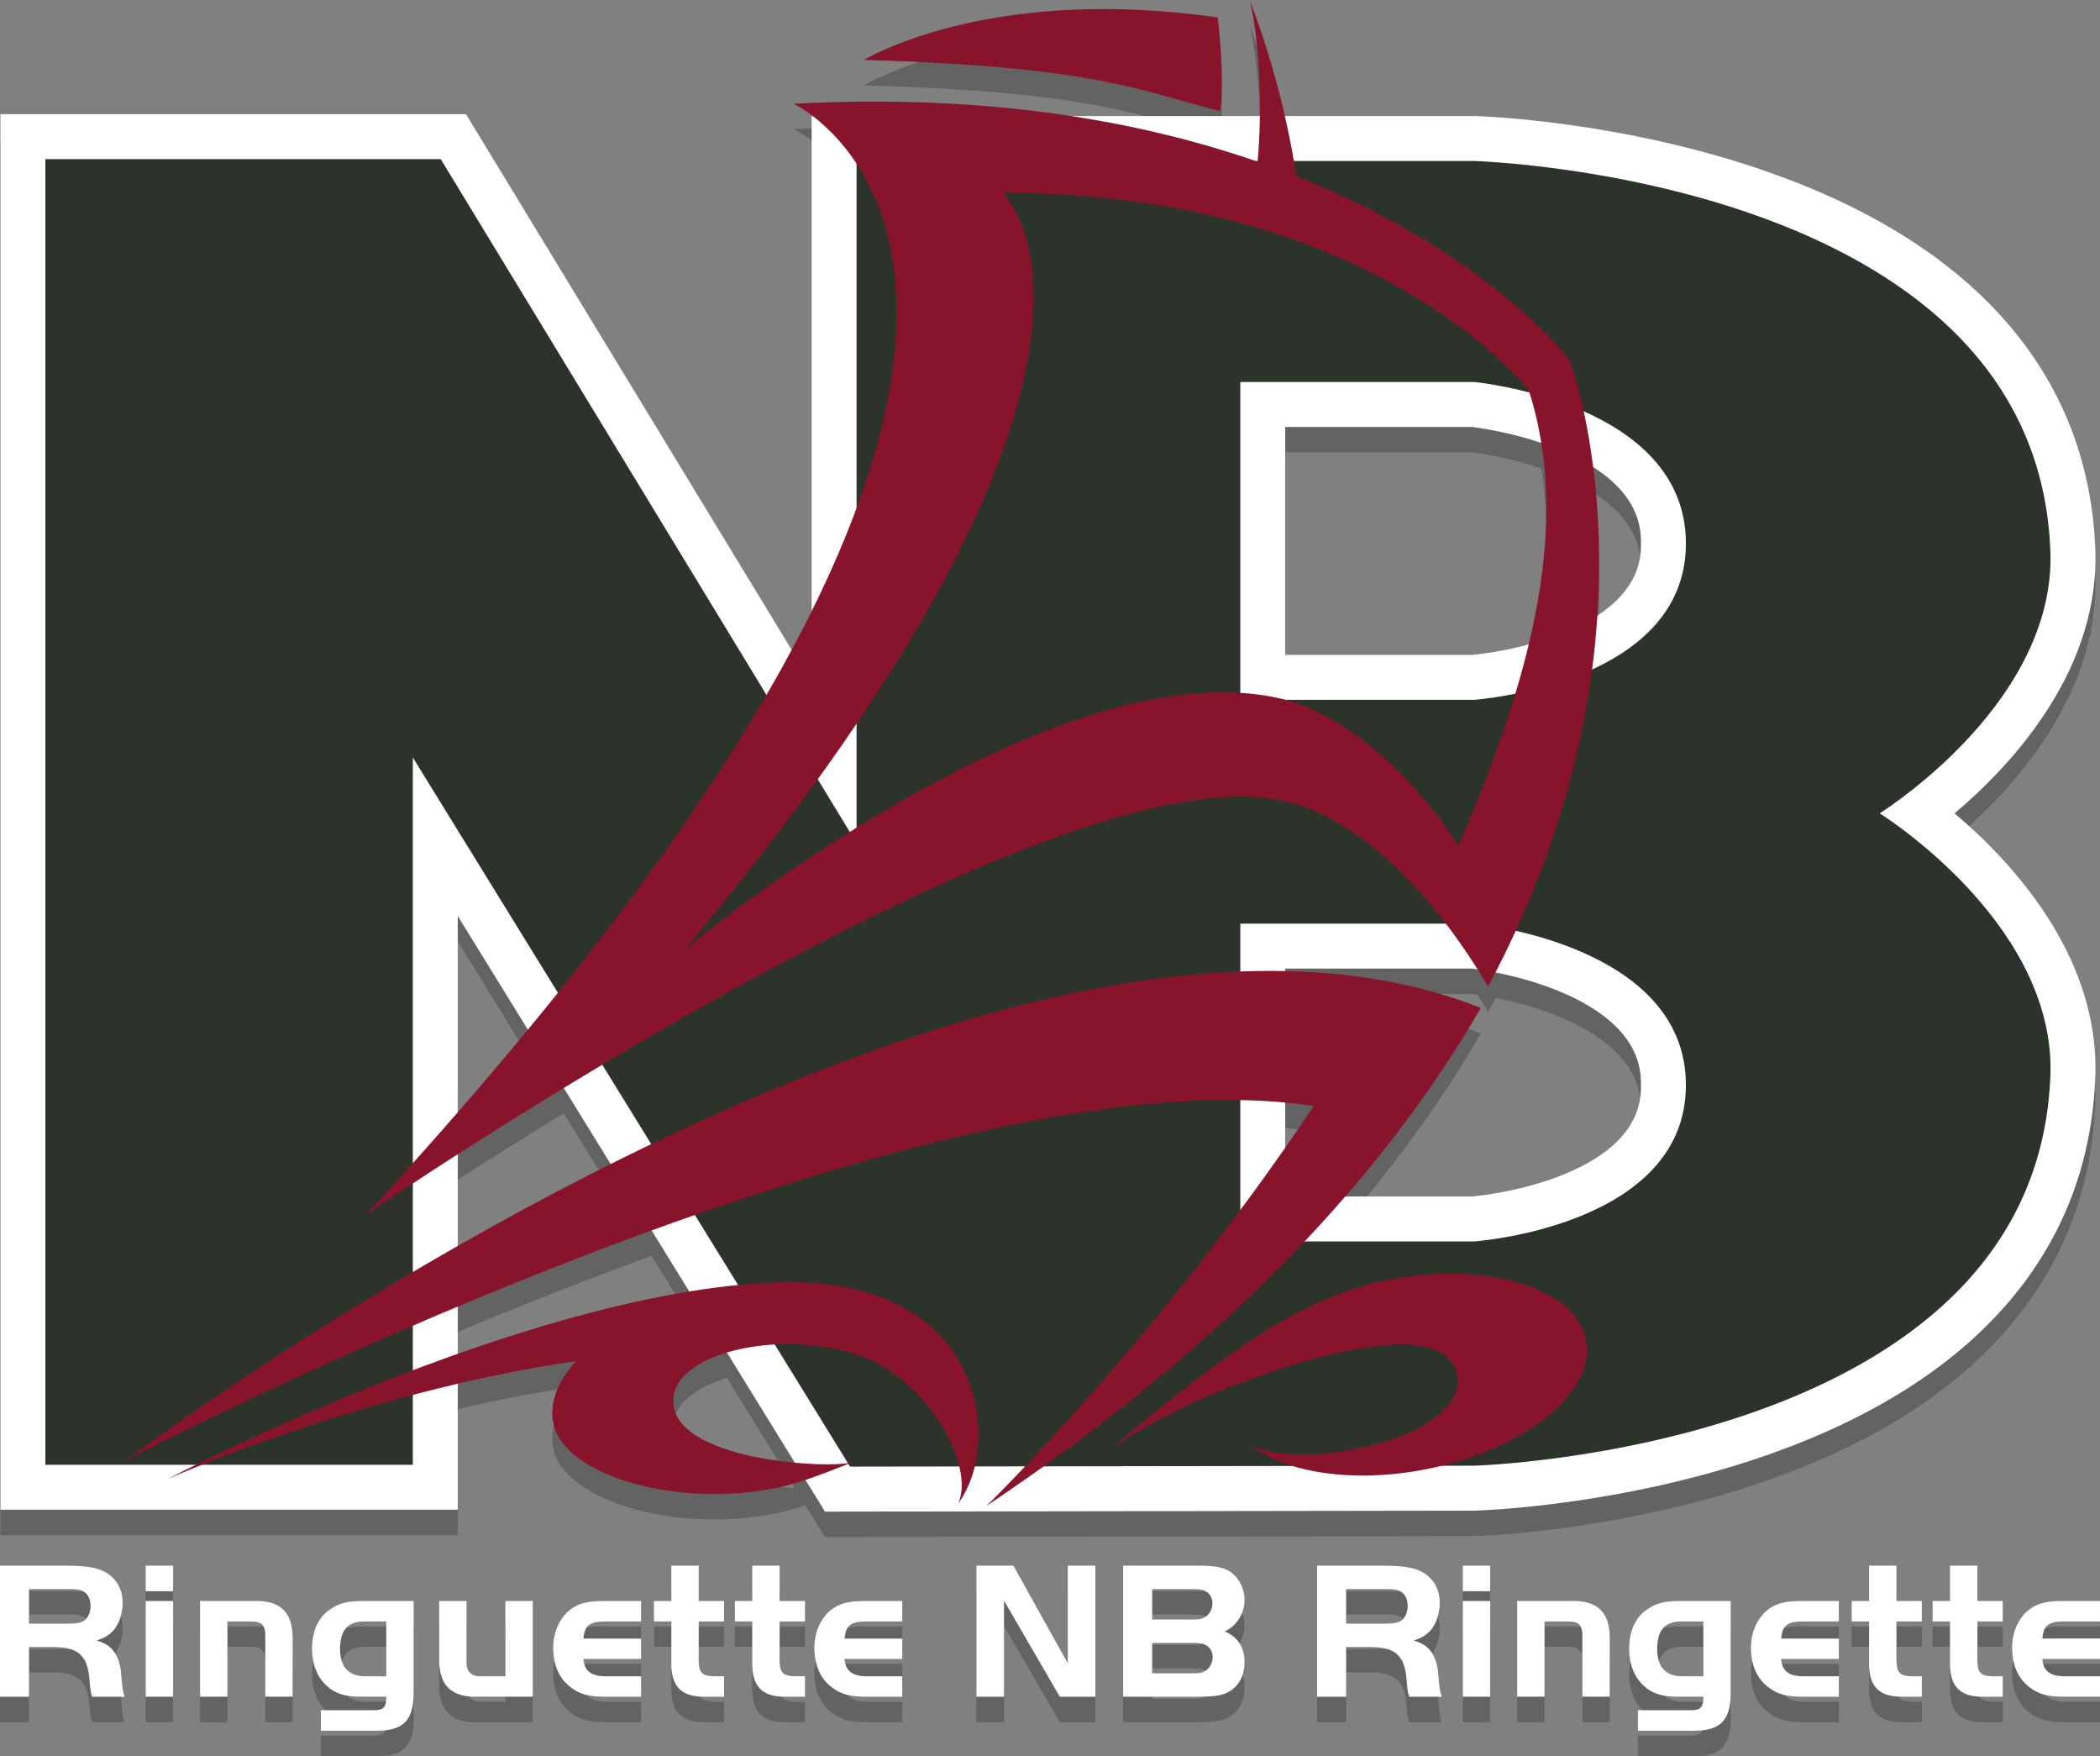
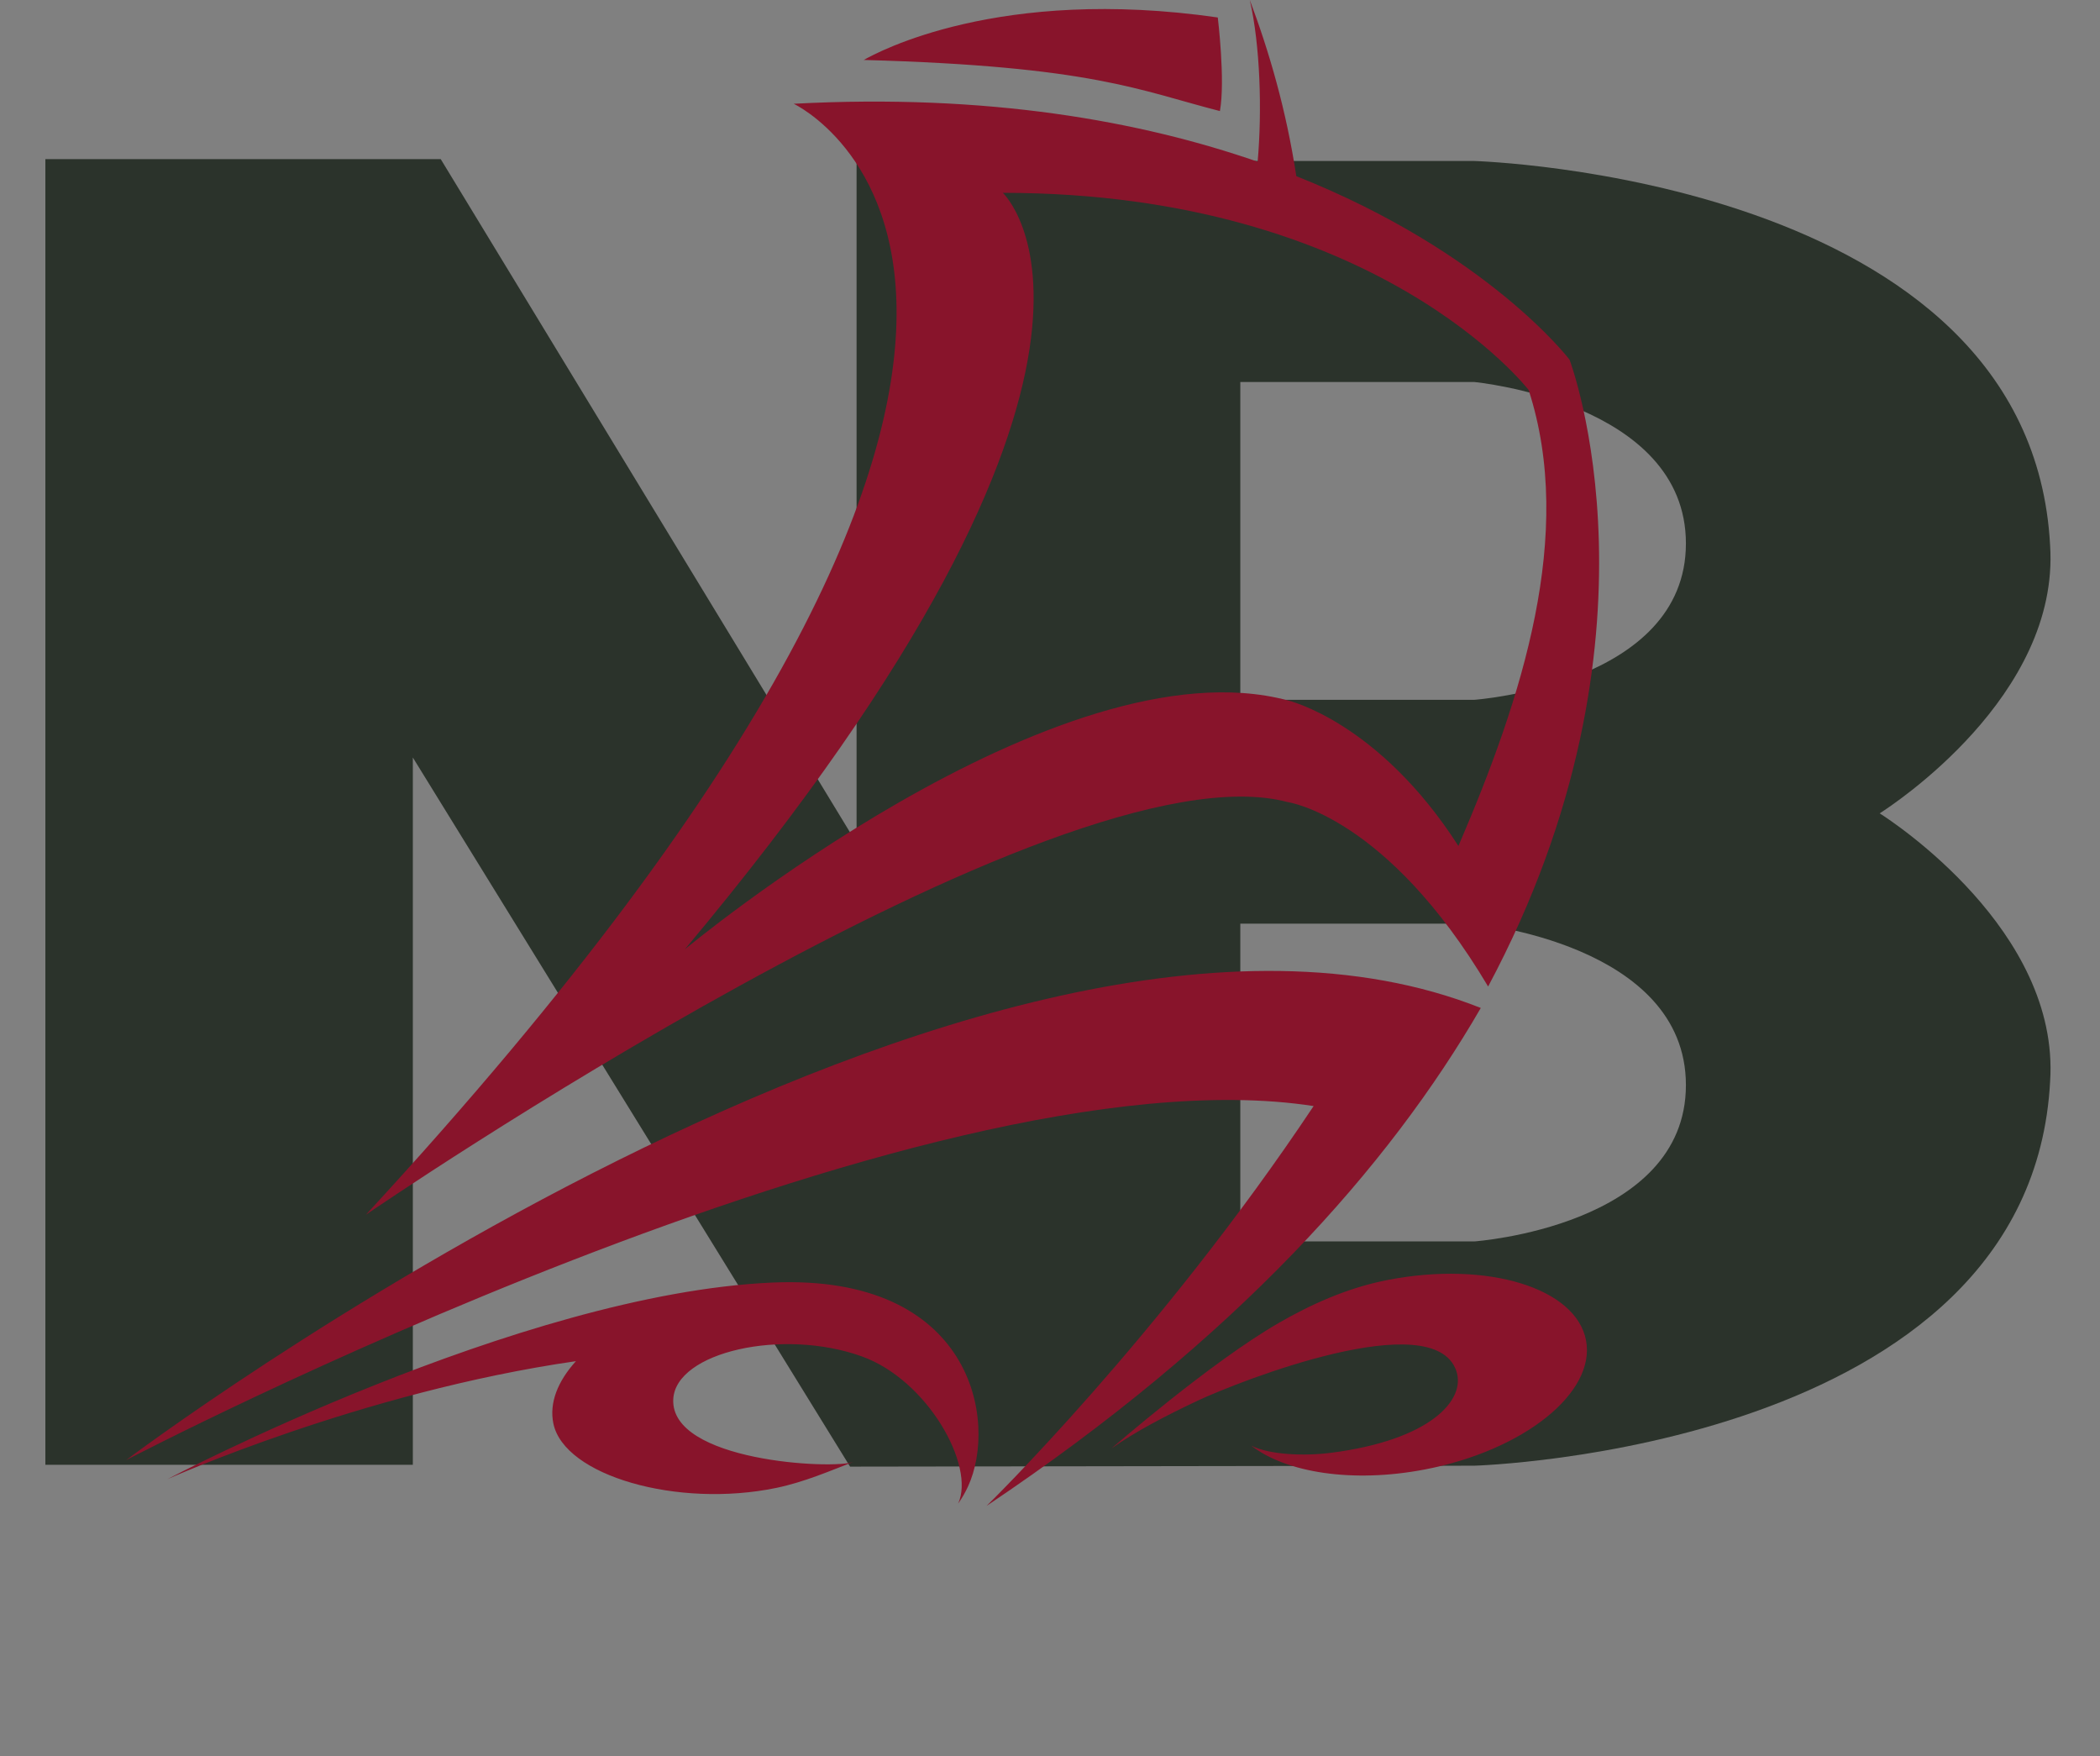
<svg xmlns="http://www.w3.org/2000/svg" version="1.1" id="Layer_1" x="0px" y="0px" width="232.111px" height="194.056px" viewBox="0 0 232.111 194.056" enable-background="new 0 0 232.111 194.056" xml:space="preserve">
  <rect x="0" y="0" width="232.111" height="194.056" fill="#808080" stroke="none" />
-   <path opacity="0.3" fill="#231F20" d="M134.836,15.081c-8.889-2.273-14.082-4.954-39.369-5.648  c1.518-0.854,14.953-8.176,39.133-4.695C134.6,4.737,135.451,11.698,134.836,15.081z M63.657,153.221  c-4.476,0.645-8.873,1.511-13.061,2.492v13.923H0.048V15.426h51.458l35.997,59.197c0.781-1.455,1.516-2.877,2.206-4.267V15.632  h0.129c-1.25-0.955-2.112-1.358-2.112-1.358c11.508-0.612,21.7-0.017,30.669,1.358h20.857c0.058-4.474-0.287-9.216-1.114-12.825  c1.471,3.916,2.814,8.158,3.878,12.825h21.003l0.07,0.002c0.66,0.019,16.337,0.524,32.527,6.246  c22.501,7.951,34.927,22.092,35.937,40.895c0.877,13.652-8.901,24.318-15.518,29.911c6.617,5.593,16.396,16.259,15.518,29.91  c-1.01,18.803-13.436,32.944-35.937,40.896c-16.19,5.721-31.868,6.227-32.527,6.246l-0.134,0.002l-71.771,0.106l-2.159-3.501  c-1.037,0.342-2.109,0.648-3.228,0.883c-10.919,2.256-23.441-1.349-24.636-7.119C60.689,157.82,61.662,155.425,63.657,153.221z   M87.856,164.445l-7.513-12.183c-3.404,1.023-5.808,2.838-5.927,5.159C74.185,161.947,81.908,163.892,87.856,164.445z   M162.74,135.023c0.892-0.083,5.647-0.599,10.225-2.488c8.411-3.472,8.411-8.251,8.411-9.822c0-1.589,0-6.424-8.505-10.14  c-2.753-1.202-5.568-1.911-7.574-2.309c-0.266,0.518-0.537,1.036-0.814,1.557c-0.388-0.653-0.776-1.285-1.164-1.897  c-0.28-0.041-0.499-0.069-0.643-0.086h-20.619v0.278c7.643,0.164,14.93,1.421,21.614,4.073c-3.91,6.762-8.828,13.745-14.976,20.834  H162.74z M181.375,62.863c0-1.356-0.001-5.074-5.283-8.444c0.566,4.448,0.885,10.002,0.465,16.409  C181.375,67.685,181.375,64.167,181.375,62.863z M170.359,51.756c-3.609-1.224-6.856-1.669-7.684-1.769h-20.619v25.186h20.684  c0.629-0.059,3.178-0.332,6.232-1.15C170.776,66.49,171.517,58.957,170.359,51.756z M142.056,124.643v4.989  c1.05-1.506,2.098-3.041,3.137-4.601C144.172,124.873,143.125,124.744,142.056,124.643z M50.596,104.029v21.694  c2.724-3.127,5.304-6.169,7.749-9.131L50.596,104.029z M50.596,140.488c5.285-3.013,10.96-6.081,16.901-9.054l-5.183-8.404  c-4.435,2.701-8.411,5.205-11.718,7.326V140.488z M76.186,145.522l-4.162-6.749c-7.505,2.731-14.75,5.611-21.428,8.413v5.222  C58.819,149.504,67.731,146.903,76.186,145.522z M13.417,188.106c0.113,1.347,0.158,1.65,0.361,2.193h-3.591  c-0.113-0.326-0.136-0.435-0.181-0.738c-0.023-0.13-0.068-0.564-0.136-1.324c-0.226-2.54-1.31-3.451-4.088-3.43H3.208v5.492H0  v-14.479h7.364c2.191,0,3.524,0.238,4.405,0.781c1.129,0.694,1.784,1.889,1.784,3.256c0,1.303-0.406,2.475-1.084,3.19  c-0.497,0.5-0.926,0.76-1.785,1.042C12.446,184.547,13.305,185.85,13.417,188.106z M10.007,180.228c0-0.847-0.384-1.455-1.062-1.693  c-0.271-0.087-0.677-0.13-1.242-0.13H3.208v3.82h4.495c0.791,0,1.265-0.108,1.581-0.326  C9.735,181.595,10.007,180.966,10.007,180.228z M40.071,179.729h5.647v10.484c-0.113,2.844-1.265,3.886-4.224,3.842h-6.031v-2.258  h5.624c1.311,0.022,1.626-0.282,1.604-1.497h-2.778c-1.785,0-2.824-0.326-3.772-1.173c-1.084-0.977-1.649-2.409-1.649-4.124  c0-1.976,0.677-3.473,2.01-4.363C37.451,179.967,38.422,179.729,40.071,179.729z M40.184,181.985c-1.739,0-2.598,0.999-2.598,3.039  c0,1.976,0.949,3.018,2.756,3.018h2.349v-6.057H40.184z M27.941,179.729h-5.828V190.3h3.027v-8.314h2.62  c1.107-0.021,1.559,0.413,1.559,1.477v6.838h3.026v-6.513C32.346,180.922,30.923,179.598,27.941,179.729z M55.859,188.042h-2.846  c-0.926,0-1.469-0.586-1.446-1.52v-6.794h-3.027v6.512c0,2.865,1.423,4.189,4.405,4.06h5.94v-10.571h-3.027V188.042z M16.105,190.3  h3.027v-10.572h-3.027V190.3z M16.105,178.643h3.027v-2.821h-3.027V178.643z M218.559,175.821h-3.027v3.906h-1.92v2.258h1.92v4.342  c-0.09,2.778,1.039,3.994,3.637,3.973h2.191v-2.258h-1.197c-1.355-0.065-1.648-0.456-1.604-2.214v-3.843h2.801v-2.258h-2.801  V175.821z M173.519,179.729h-5.827V190.3h3.026v-8.314h2.62c1.107-0.021,1.559,0.413,1.559,1.477v6.838h3.027v-6.513  C177.923,180.922,176.5,179.598,173.519,179.729z M185.648,179.729h5.647v10.484c-0.113,2.844-1.265,3.886-4.224,3.842h-6.031  v-2.258h5.625c1.31,0.022,1.626-0.282,1.604-1.497h-2.778c-1.785,0-2.823-0.326-3.772-1.173c-1.084-0.977-1.648-2.409-1.648-4.124  c0-1.976,0.678-3.473,2.01-4.363C183.028,179.967,184,179.729,185.648,179.729z M185.761,181.985c-1.739,0-2.598,0.999-2.598,3.039  c0,1.976,0.949,3.018,2.756,3.018h2.349v-6.057H185.761z M161.683,178.643h3.027v-2.821h-3.027V178.643z M209.614,175.821h-3.027  v3.906h-1.92v2.258h1.92v4.342c-0.09,2.778,1.039,3.994,3.637,3.973h2.191v-2.258h-1.197c-1.355-0.065-1.649-0.456-1.604-2.214  v-3.843h2.801v-2.258h-2.801V175.821z M228.091,181.985h4.021v-2.258h-4.247c-1.491,0-2.485,0.218-3.32,0.761  c-1.31,0.847-2.146,2.539-2.146,4.385c0,1.953,0.678,3.473,1.988,4.428c0.994,0.738,1.965,0.999,3.705,0.999h4.021v-2.258h-3.705  c-1.762,0.043-2.575-0.543-2.666-1.91h6.37v-2.258h-6.37C225.854,182.441,226.419,181.985,228.091,181.985z M161.683,190.3h3.027  v-10.572h-3.027V190.3z M195.677,180.488c-1.31,0.847-2.146,2.539-2.146,4.385c0,1.953,0.678,3.473,1.988,4.428  c0.994,0.738,1.965,0.999,3.705,0.999h4.021v-2.258h-3.704c-1.762,0.043-2.575-0.543-2.666-1.91h6.37v-2.258h-6.37  c0.113-1.433,0.677-1.889,2.349-1.889h4.021v-2.258h-4.247C197.507,179.728,196.513,179.945,195.677,180.488z M77.228,175.821  h-3.027v3.906h-1.92v2.258h1.92v4.342c-0.09,2.778,1.039,3.994,3.637,3.973h2.191v-2.258h-1.197  c-1.355-0.065-1.649-0.456-1.604-2.214v-3.843h2.801v-2.258h-2.801V175.821z M86.172,175.821h-3.026v3.906h-1.92v2.258h1.92v4.342  c-0.09,2.778,1.039,3.994,3.637,3.973h2.191v-2.258h-1.197c-1.355-0.065-1.649-0.456-1.604-2.214v-3.843h2.801v-2.258h-2.801  V175.821z M92.158,180.488c-1.311,0.847-2.146,2.539-2.146,4.385c0,1.953,0.678,3.473,1.988,4.428  c0.994,0.738,1.965,0.999,3.704,0.999h4.021v-2.258h-3.704c-1.762,0.043-2.575-0.543-2.666-1.91h6.37v-2.258h-6.37  c0.113-1.433,0.678-1.889,2.349-1.889h4.021v-2.258h-4.246C93.987,179.728,92.994,179.945,92.158,180.488z M63.291,180.488  c-1.311,0.847-2.146,2.539-2.146,4.385c0,1.953,0.678,3.473,1.988,4.428c0.994,0.738,1.965,0.999,3.704,0.999h4.021v-2.258h-3.705  c-1.762,0.043-2.575-0.543-2.666-1.91h6.37v-2.258h-6.37c0.113-1.433,0.678-1.889,2.349-1.889h4.021v-2.258h-4.247  C65.121,179.728,64.126,179.945,63.291,180.488z M135.368,183.071c1.446,0.629,2.191,1.779,2.191,3.386  c0,1.672-0.768,2.909-2.101,3.474c-0.61,0.261-1.536,0.369-2.981,0.369h-8.335v-14.479h8.516c1.355,0,2.304,0.151,2.914,0.434  c1.197,0.586,1.988,1.932,1.988,3.365C137.559,181.117,136.633,182.55,135.368,183.071z M127.35,181.769h4.359  c0.903,0,1.22-0.065,1.604-0.348c0.429-0.325,0.7-0.868,0.7-1.433s-0.248-1.02-0.655-1.28c-0.384-0.239-0.723-0.304-1.582-0.304  h-4.427V181.769z M134.036,185.937c0-0.564-0.249-1.021-0.655-1.281c-0.384-0.238-0.745-0.304-1.604-0.304h-4.427v3.364h4.359  c0.926,0,1.242-0.064,1.626-0.347C133.765,187.043,134.036,186.501,134.036,185.937z M158.995,188.106  c0.113,1.347,0.158,1.65,0.361,2.193h-3.592c-0.113-0.326-0.135-0.435-0.181-0.738c-0.022-0.13-0.067-0.564-0.135-1.324  c-0.226-2.54-1.31-3.451-4.088-3.43h-2.575v5.492h-3.208v-14.479h7.364c2.191,0,3.524,0.238,4.405,0.781  c1.129,0.694,1.784,1.889,1.784,3.256c0,1.303-0.406,2.475-1.084,3.19c-0.497,0.5-0.926,0.76-1.785,1.042  C158.023,184.547,158.882,185.85,158.995,188.106z M155.584,180.228c0-0.847-0.384-1.455-1.062-1.693  c-0.271-0.087-0.678-0.13-1.242-0.13h-4.495v3.82h4.495c0.791,0,1.265-0.108,1.581-0.326  C155.313,181.595,155.584,180.966,155.584,180.228z M118.021,186.609l-6.008-10.788h-4.089V190.3h3.05v-10.615l6.166,10.615h3.931  v-14.479h-3.049V186.609z" />
  <g>
-     <path fill="#FFFFFF" d="M216.037,89.878c6.617-5.593,16.396-16.258,15.518-29.91c-1.01-18.803-13.436-32.944-35.937-40.896   c-16.19-5.721-31.868-6.228-32.527-6.246l-0.07-0.002H89.709v62.619L51.507,12.618H0.048v154.211h50.547v-65.607l40.591,65.817   l71.771-0.107l0.134-0.002c0.66-0.019,16.337-0.524,32.527-6.246c22.501-7.951,34.927-22.092,35.937-40.896   C232.432,106.137,222.654,95.472,216.037,89.878z M172.965,129.728c-4.578,1.89-9.333,2.405-10.225,2.488h-20.684V107.03h20.619   c1.017,0.123,5.688,0.768,10.195,2.736c8.505,3.715,8.505,8.551,8.505,10.14C181.375,121.477,181.375,126.257,172.965,129.728z    M172.965,69.878c-4.578,1.889-9.333,2.404-10.225,2.488h-20.684V47.181h20.619c1.017,0.122,5.688,0.768,10.195,2.735   c8.505,3.716,8.505,8.551,8.505,10.14C181.375,61.627,181.375,66.407,172.965,69.878z" />
    <path fill="#2B332B" d="M207.759,89.878c1.36-0.864,19.927-12.973,18.837-29.616c-2.159-40.723-63.647-42.471-63.647-42.471H94.676   v72.036v0.103v3.239L48.714,17.585H5.015v144.277h40.615V83.708l48.327,78.36l68.994-0.103c0,0,61.488-1.748,63.647-42.471   C227.687,102.851,209.12,90.742,207.759,89.878z M186.342,60.056c0,15.631-23.392,17.276-23.392,17.276h-25.86V42.214h25.86   C162.95,42.214,186.342,44.425,186.342,60.056z M137.09,102.064h25.86c0,0,23.392,2.211,23.392,17.842   s-23.392,17.276-23.392,17.276h-25.86V102.064z" />
    <path fill="#88142B" d="M85.396,141.726c22.102-0.957,24.914,15.321,21.602,22.527c-0.31,0.672-0.674,1.309-1.096,1.9   c1.922-4.168-3.376-13.654-10.644-16.266c-8.758-3.152-20.575-0.491-20.843,4.728c-0.351,6.873,17.646,7.792,19.907,6.93   c-2.599,0.995-5.387,2.22-8.523,2.875c-10.919,2.256-23.441-1.348-24.636-7.118c-0.475-2.288,0.498-4.684,2.493-6.888   c-23.677,3.406-45.153,13.041-45.153,13.041S57.423,142.934,85.396,141.726 M175.302,148.107   c-1.117-5.793-10.889-8.782-21.845-6.681c-4.658,0.888-8.796,2.856-12.038,4.72c-7.615,4.37-18.563,13.911-18.563,13.911   c2.624-1.859,5.995-3.615,9.545-5.289c4.601-2.148,25.99-10.563,28.554-3.306c1.142,3.241-2.903,7.687-13.875,9.083   c-2.942,0.373-6.731,0.223-8.77-0.789c3.844,2.982,11.196,4.154,19.167,2.628C168.431,160.284,176.405,153.892,175.302,148.107    M13.933,161.353c0,0,87.759-45.853,131.261-39.129c-17.022,25.55-36.145,44.182-36.145,44.182   c27.586-18.473,44.484-37.494,54.621-55.023C108.984,89.681,13.933,161.353,13.933,161.353 M173.481,39.747   c0,0,11.637,30.6-9,69.267c-11.206-18.856-22.141-20.377-22.141-20.377c-25.446-6.802-101.893,45.593-101.893,45.593   C133.804,33.004,87.727,11.467,87.727,11.467c21.474-1.144,38.367,1.92,51.279,6.402c0.5-5.632,0.284-12.847-0.867-17.869   c2.14,5.697,4.012,12.087,5.142,19.467C164.479,27.891,173.481,39.747,173.481,39.747 M161.197,93.485   c7.045-16.369,12.912-34.474,7.763-50.387c0,0-16.763-21.789-58.118-21.789c0,0,19.568,18.229-35.142,83.59   c0,0,41.194-34.29,66.64-27.503C142.34,77.396,152.358,79.716,161.197,93.485 M134.6,1.931c-24.18-3.48-37.615,3.84-39.133,4.695   c25.287,0.694,30.48,3.374,39.369,5.647C135.451,8.891,134.6,1.931,134.6,1.931" />
-     <path fill="#FFFFFF" d="M10.684,181.284c0.858-0.282,1.288-0.543,1.785-1.042c0.678-0.716,1.084-1.889,1.084-3.19   c0-1.368-0.655-2.562-1.784-3.257c-0.881-0.542-2.214-0.781-4.405-0.781H0v14.479h3.208v-5.491h2.575   c2.778-0.022,3.862,0.89,4.088,3.43c0.068,0.76,0.113,1.193,0.136,1.324c0.045,0.304,0.067,0.412,0.181,0.737h3.591   c-0.204-0.543-0.249-0.847-0.361-2.192C13.305,183.042,12.446,181.74,10.684,181.284z M9.284,179.092   c-0.316,0.217-0.791,0.325-1.581,0.325H3.208v-3.82h4.495c0.565,0,0.971,0.044,1.242,0.131c0.678,0.238,1.062,0.846,1.062,1.692   C10.007,178.158,9.735,178.788,9.284,179.092z M16.105,176.921h3.027v10.571h-3.027V176.921z M16.105,173.014h3.027v2.822h-3.027   V173.014z M32.346,180.98v6.512h-3.026v-6.838c0-1.063-0.452-1.497-1.559-1.476h-2.62v8.313h-3.027v-10.571h5.828   C30.923,176.791,32.346,178.115,32.346,180.98z M36.502,177.833c-1.333,0.89-2.01,2.388-2.01,4.363   c0,1.715,0.564,3.147,1.649,4.124c0.948,0.847,1.987,1.172,3.772,1.172h2.778c0.022,1.216-0.293,1.52-1.604,1.498h-5.624v2.258   h6.031c2.959,0.043,4.111-0.999,4.224-3.843v-10.484h-5.647C38.422,176.921,37.451,177.16,36.502,177.833z M42.691,179.179v6.057   h-2.349c-1.807,0-2.756-1.042-2.756-3.018c0-2.041,0.858-3.039,2.598-3.039H42.691z M55.859,176.921h3.027v10.571h-5.94   c-2.982,0.131-4.405-1.193-4.405-4.059v-6.513h3.027v6.795c-0.023,0.933,0.52,1.52,1.446,1.52h2.846V176.921z M66.611,176.921   h4.247v2.258h-4.021c-1.671,0-2.236,0.456-2.349,1.889h6.37v2.257h-6.37c0.09,1.368,0.904,1.954,2.666,1.911h3.705v2.257h-4.021   c-1.739,0-2.71-0.261-3.704-0.998c-1.31-0.955-1.988-2.475-1.988-4.429c0-1.845,0.835-3.538,2.146-4.385   C64.126,177.138,65.121,176.921,66.611,176.921z M77.228,176.921h2.801v2.258h-2.801v3.842c-0.045,1.759,0.249,2.149,1.604,2.215   h1.197v2.257h-2.191c-2.598,0.022-3.727-1.193-3.637-3.972v-4.342h-1.92v-2.258h1.92v-3.907h3.027V176.921z M86.172,176.921h2.801   v2.258h-2.801v3.842c-0.045,1.759,0.249,2.149,1.604,2.215h1.197v2.257h-2.191c-2.598,0.022-3.727-1.193-3.637-3.972v-4.342h-1.92   v-2.258h1.92v-3.907h3.026V176.921z M95.479,176.921h4.246v2.258h-4.021c-1.671,0-2.236,0.456-2.349,1.889h6.37v2.257h-6.37   c0.09,1.368,0.904,1.954,2.666,1.911h3.704v2.257h-4.021c-1.739,0-2.71-0.261-3.704-0.998c-1.311-0.955-1.988-2.475-1.988-4.429   c0-1.845,0.836-3.538,2.146-4.385C92.994,177.138,93.987,176.921,95.479,176.921z M118.021,173.014h3.049v14.479h-3.931   l-6.166-10.614v10.614h-3.05v-14.479h4.089l6.008,10.788V173.014z M137.559,176.813c0-1.433-0.791-2.778-1.988-3.364   c-0.61-0.282-1.559-0.435-2.914-0.435h-8.516v14.479h8.335c1.446,0,2.372-0.108,2.981-0.369c1.333-0.564,2.101-1.802,2.101-3.473   c0-1.606-0.745-2.757-2.191-3.387C136.633,179.743,137.559,178.311,137.559,176.813z M127.35,175.597h4.427   c0.859,0,1.197,0.065,1.582,0.304c0.407,0.261,0.655,0.717,0.655,1.281s-0.271,1.107-0.7,1.433c-0.384,0.282-0.7,0.348-1.604,0.348   h-4.359V175.597z M133.335,184.562c-0.384,0.282-0.7,0.348-1.626,0.348h-4.359v-3.364h4.427c0.859,0,1.22,0.064,1.604,0.304   c0.407,0.261,0.655,0.717,0.655,1.28C134.036,183.693,133.765,184.236,133.335,184.562z M156.262,181.284   c0.858-0.282,1.288-0.543,1.785-1.042c0.678-0.716,1.084-1.889,1.084-3.19c0-1.368-0.655-2.562-1.784-3.257   c-0.881-0.542-2.214-0.781-4.405-0.781h-7.364v14.479h3.208v-5.491h2.575c2.778-0.022,3.862,0.89,4.088,3.43   c0.068,0.76,0.113,1.193,0.135,1.324c0.045,0.304,0.068,0.412,0.181,0.737h3.592c-0.203-0.543-0.249-0.847-0.361-2.192   C158.882,183.042,158.023,181.74,156.262,181.284z M154.861,179.092c-0.316,0.217-0.791,0.325-1.581,0.325h-4.495v-3.82h4.495   c0.564,0,0.971,0.044,1.242,0.131c0.678,0.238,1.062,0.846,1.062,1.692C155.584,178.158,155.313,178.788,154.861,179.092z    M161.683,173.014h3.027v2.822h-3.027V173.014z M161.683,176.921h3.027v10.571h-3.027V176.921z M177.923,180.98v6.512h-3.027   v-6.838c0-1.063-0.452-1.497-1.559-1.476h-2.62v8.313h-3.026v-10.571h5.827C176.5,176.791,177.923,178.115,177.923,180.98z    M182.08,177.833c-1.333,0.89-2.01,2.388-2.01,4.363c0,1.715,0.564,3.147,1.648,4.124c0.949,0.847,1.988,1.172,3.772,1.172h2.778   c0.022,1.216-0.293,1.52-1.604,1.498h-5.625v2.258h6.031c2.959,0.043,4.111-0.999,4.224-3.843v-10.484h-5.647   C184,176.921,183.028,177.16,182.08,177.833z M188.269,179.179v6.057h-2.349c-1.807,0-2.756-1.042-2.756-3.018   c0-2.041,0.858-3.039,2.598-3.039H188.269z M198.998,176.921h4.247v2.258h-4.021c-1.672,0-2.236,0.456-2.349,1.889h6.37v2.257   h-6.37c0.09,1.368,0.903,1.954,2.666,1.911h3.704v2.257h-4.021c-1.739,0-2.711-0.261-3.705-0.998   c-1.31-0.955-1.988-2.475-1.988-4.429c0-1.845,0.836-3.538,2.146-4.385C196.513,177.138,197.507,176.921,198.998,176.921z    M209.614,176.921h2.801v2.258h-2.801v3.842c-0.045,1.759,0.249,2.149,1.604,2.215h1.197v2.257h-2.191   c-2.598,0.022-3.727-1.193-3.637-3.972v-4.342h-1.92v-2.258h1.92v-3.907h3.027V176.921z M218.559,176.921h2.801v2.258h-2.801v3.842   c-0.045,1.759,0.249,2.149,1.604,2.215h1.197v2.257h-2.191c-2.598,0.022-3.727-1.193-3.637-3.972v-4.342h-1.92v-2.258h1.92v-3.907   h3.027V176.921z M225.741,181.067h6.37v2.257h-6.37c0.091,1.368,0.904,1.954,2.666,1.911h3.705v2.257h-4.021   c-1.739,0-2.711-0.261-3.705-0.998c-1.31-0.955-1.988-2.475-1.988-4.429c0-1.845,0.836-3.538,2.146-4.385   c0.835-0.543,1.83-0.76,3.32-0.76h4.247v2.258h-4.021C226.419,179.179,225.854,179.635,225.741,181.067z" />
  </g>
</svg>